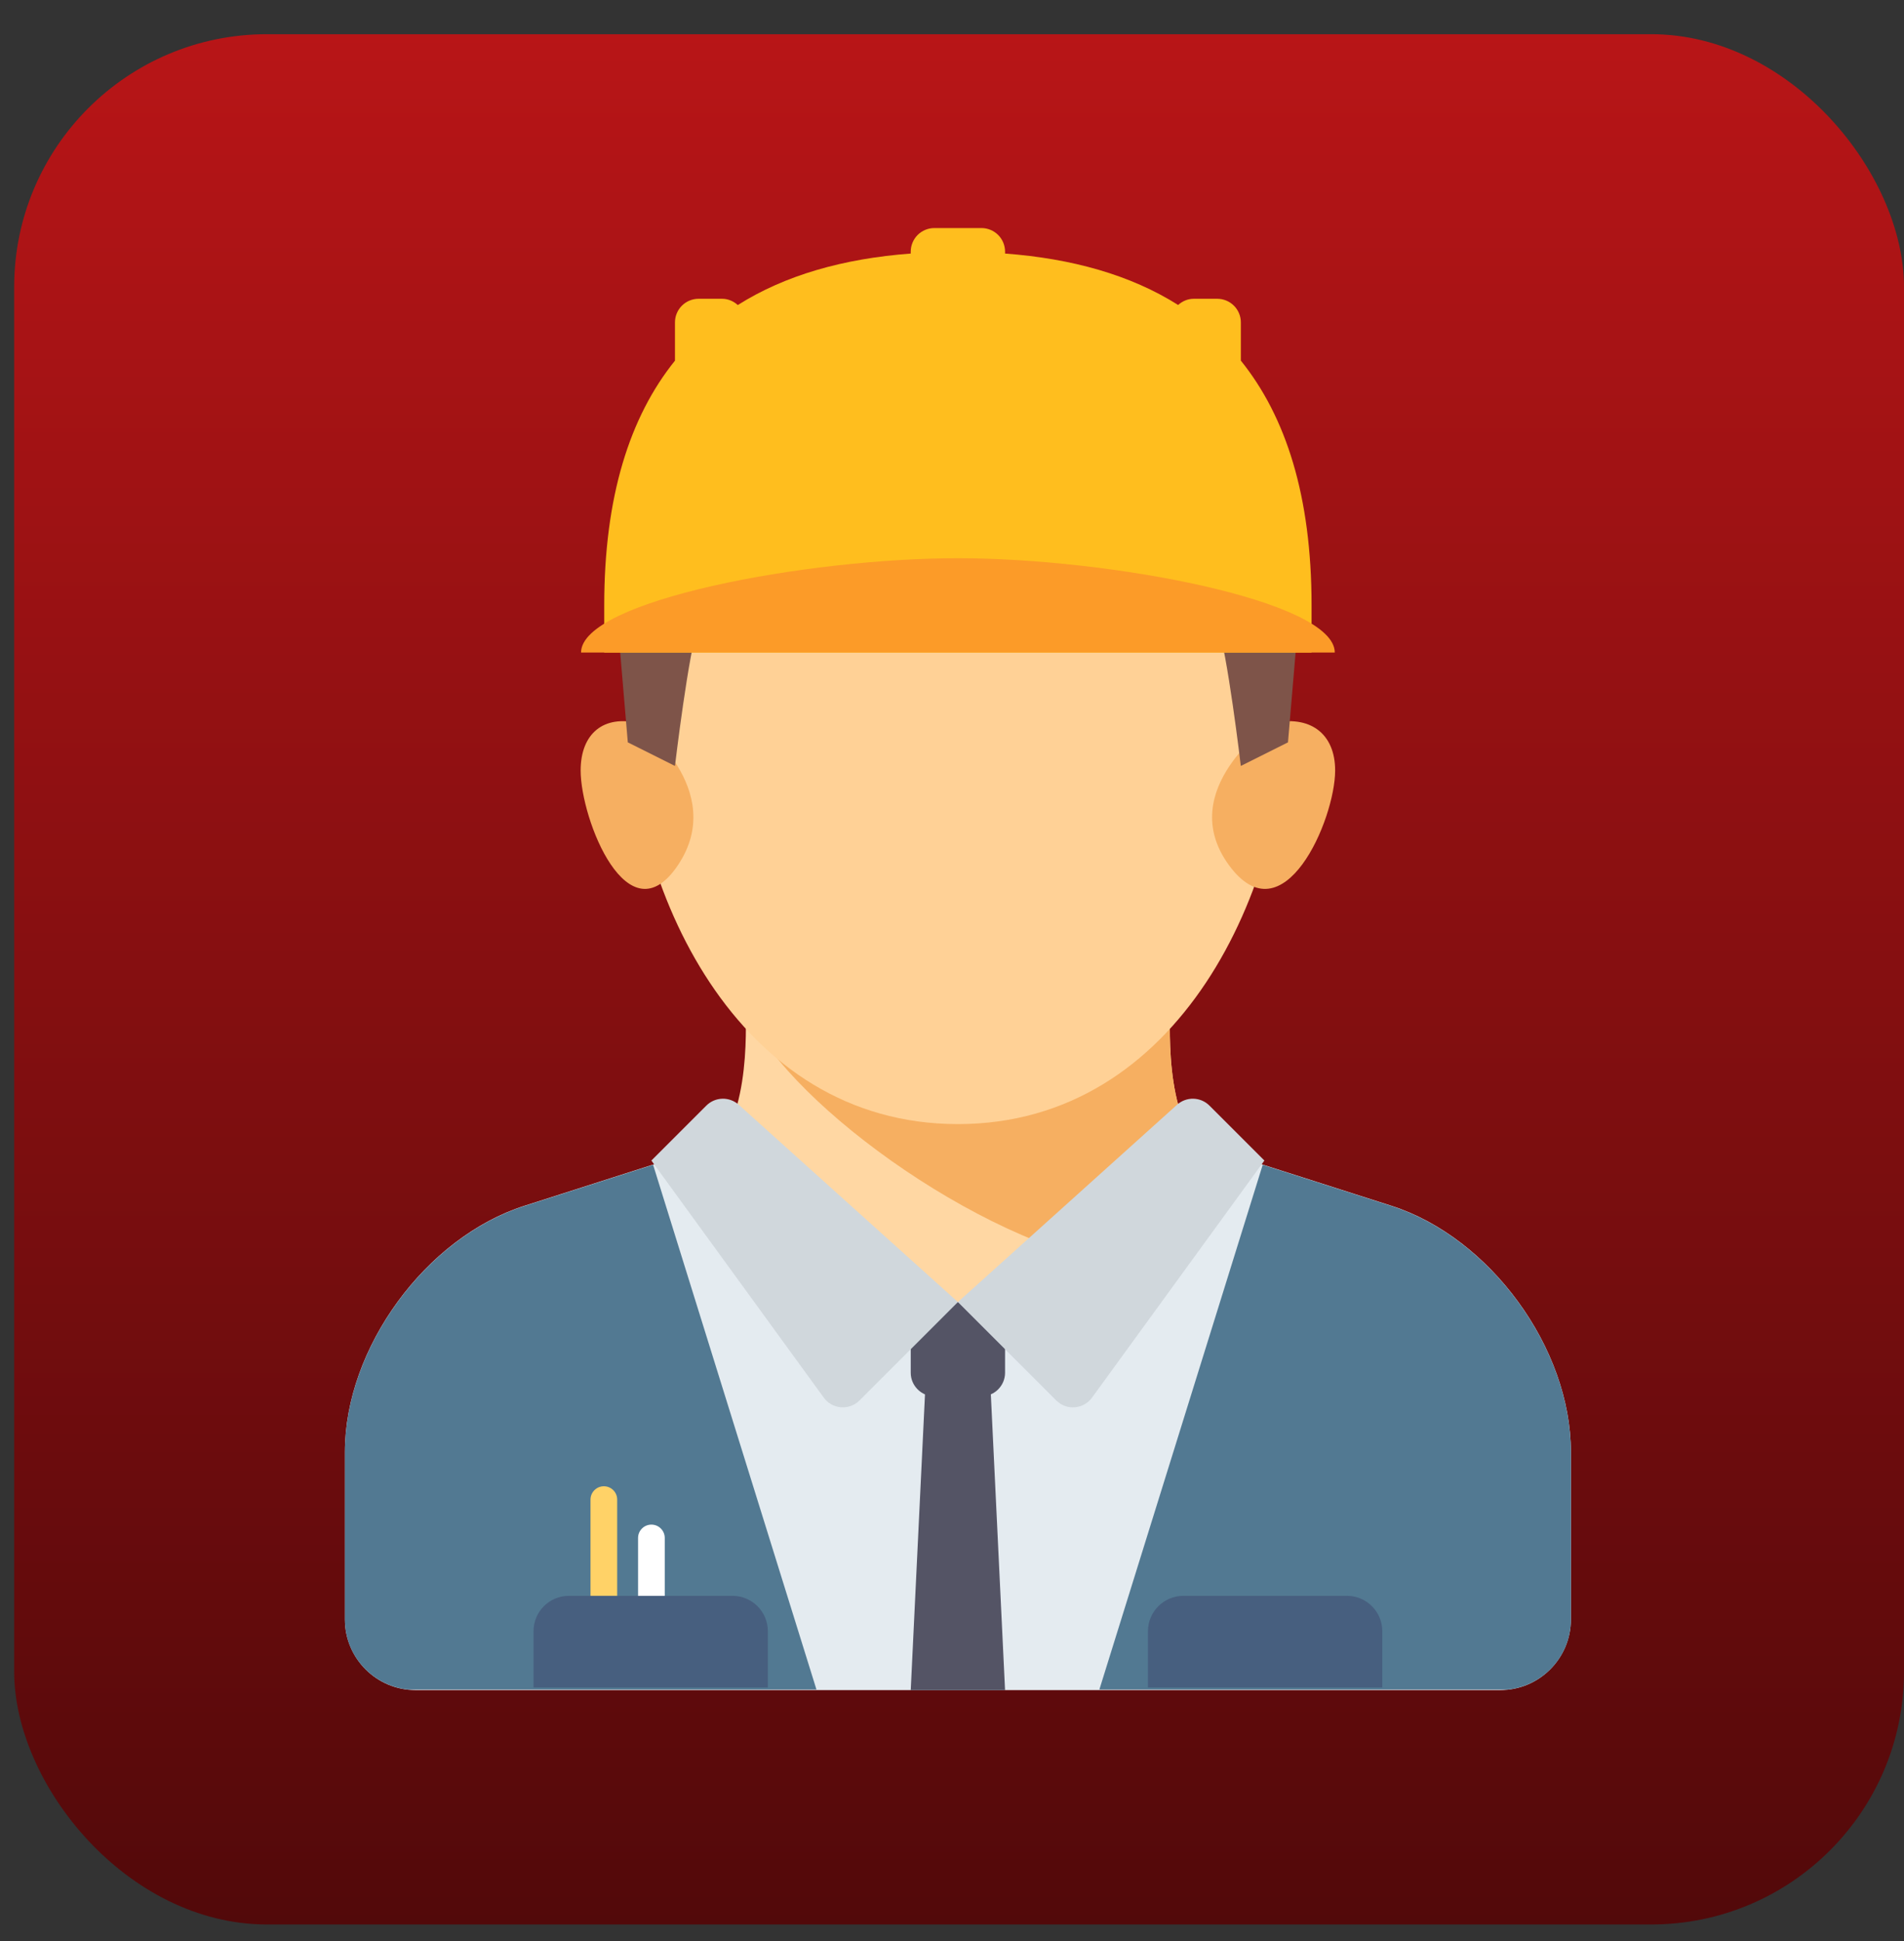
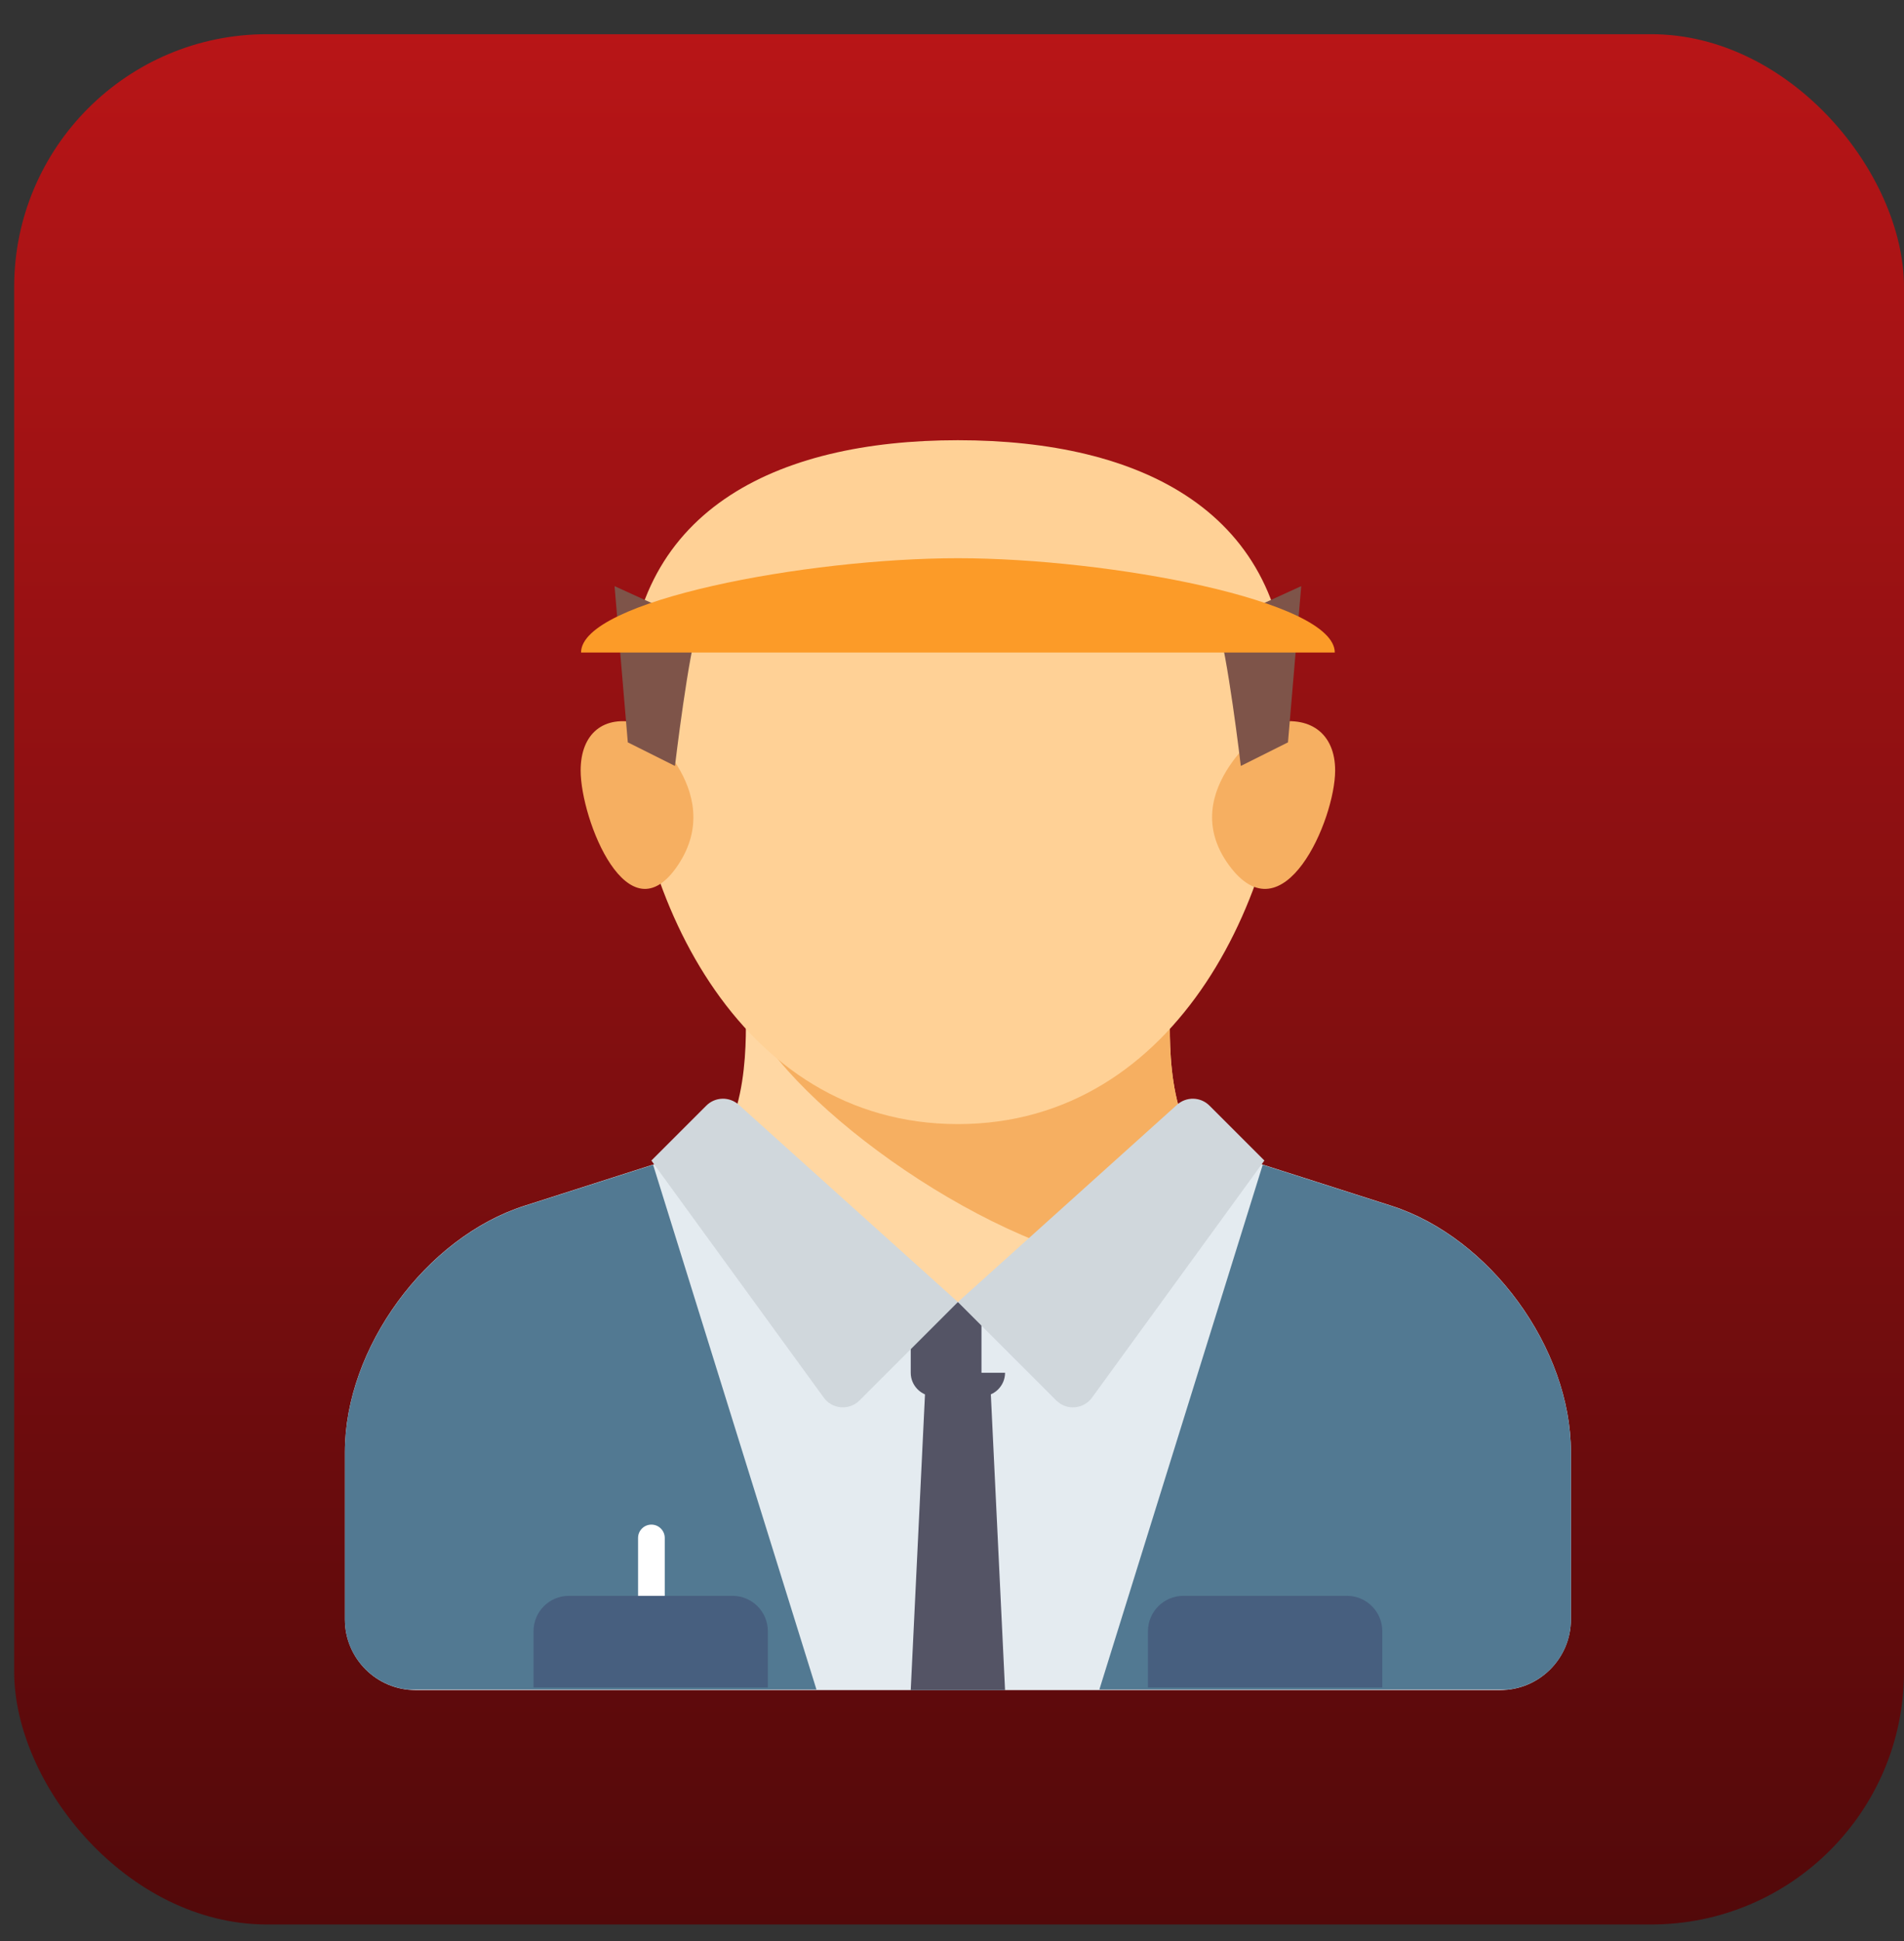
<svg xmlns="http://www.w3.org/2000/svg" width="52" height="53" viewBox="0 0 52 53" fill="none">
  <rect x="0" y="0" width="52" height="53" fill="#333333" stroke="none" />
  <rect x="0.387" y="0.934" width="51.613" height="51.613" rx="6.903" fill="url(#paint0_linear_684_141)" />
  <path d="M19.087 31.807C20.527 30.88 20.366 28.12 20.366 27.477H31.956C31.956 28.12 31.778 30.88 33.218 31.807L26.161 39.711L19.087 31.807Z" fill="#FFD7A3" />
  <path d="M30.669 34.56L33.218 31.807C31.778 30.88 31.956 28.12 31.956 27.477H20.366C21.197 29.867 26.698 33.969 30.669 34.56Z" fill="#F6AF61" />
  <path d="M35.176 19.103C35.176 24.259 32.207 30.693 26.161 30.693C20.116 30.693 17.146 24.259 17.146 19.103C17.146 13.946 21.183 12.02 26.161 12.02C31.14 12.02 35.176 13.946 35.176 19.103Z" fill="#FFD196" />
  <path d="M17.456 19.75C16.491 19.509 15.858 20.025 15.858 21.038C15.858 22.38 17.157 25.666 18.521 23.614C19.886 21.561 17.456 19.75 17.456 19.75ZM34.72 19.75C35.774 19.509 36.464 20.025 36.464 21.038C36.464 22.38 35.047 25.666 33.557 23.614C32.068 21.561 34.72 19.75 34.72 19.75Z" fill="#F6AF61" />
  <path d="M19.078 17.05C18.81 17.748 18.434 20.914 18.434 20.914L17.146 20.27L16.784 16.004L19.078 17.05ZM33.244 17.05C33.513 17.748 33.888 20.914 33.888 20.914L35.176 20.27L35.538 16.004L33.244 17.05Z" fill="#7E5449" />
-   <path d="M33.889 9.847V8.803C33.889 8.632 33.821 8.468 33.7 8.347C33.579 8.226 33.415 8.158 33.243 8.158H32.602C32.437 8.158 32.29 8.225 32.176 8.327C30.875 7.506 29.275 7.06 27.449 6.923V6.872C27.449 6.7 27.381 6.536 27.26 6.415C27.139 6.295 26.975 6.227 26.804 6.227H25.518C25.347 6.227 25.183 6.295 25.062 6.415C24.942 6.536 24.873 6.7 24.873 6.872V6.923C23.036 7.061 21.442 7.513 20.15 8.329C20.035 8.226 19.887 8.158 19.721 8.158H19.079C18.908 8.158 18.744 8.226 18.623 8.347C18.502 8.468 18.434 8.632 18.434 8.803V9.848C17.195 11.385 16.502 13.567 16.502 16.529V17.817H35.82V16.529C35.82 13.549 35.12 11.375 33.889 9.847Z" fill="#FFBE1E" />
  <path d="M26.162 15.242C22.039 15.242 15.869 16.395 15.869 17.818H36.454C36.454 16.395 30.284 15.242 26.162 15.242Z" fill="#FC9B28" />
  <path d="M40.971 46.148C42.038 46.148 42.903 45.283 42.903 44.217V39.643C42.903 36.81 40.696 33.785 37.997 32.922L33.968 31.633C31.801 33.29 28.704 35.551 26.161 35.551C23.619 35.551 20.522 33.29 18.354 31.633L14.326 32.922C11.627 33.785 9.419 36.81 9.419 39.643V44.217C9.419 45.283 10.284 46.148 11.351 46.148H40.971Z" fill="#E4EBF0" />
-   <path d="M27.449 37.483C27.449 37.837 27.159 38.126 26.805 38.126H25.517C25.163 38.126 24.873 37.837 24.873 37.483V36.195C24.873 35.84 25.163 35.551 25.517 35.551H26.805C27.159 35.551 27.449 35.84 27.449 36.195V37.483Z" fill="#545465" />
+   <path d="M27.449 37.483C27.449 37.837 27.159 38.126 26.805 38.126H25.517C25.163 38.126 24.873 37.837 24.873 37.483V36.195C24.873 35.84 25.163 35.551 25.517 35.551H26.805V37.483Z" fill="#545465" />
  <path d="M26.161 35.552L23.474 38.239C23.195 38.518 22.731 38.482 22.498 38.162L17.79 31.688L19.29 30.189C19.406 30.072 19.563 30.005 19.728 30C19.893 29.996 20.053 30.055 20.176 30.165L26.161 35.552Z" fill="#D0D7DC" />
  <path d="M26.161 35.552L28.848 38.239C29.128 38.519 29.591 38.482 29.824 38.162L34.532 31.688L33.032 30.189C32.916 30.072 32.759 30.005 32.594 30C32.429 29.996 32.269 30.055 32.146 30.165L26.161 35.552Z" fill="#D0D7DC" />
  <path d="M27.046 37.766L26.161 38.128L25.277 37.766L24.873 46.15H27.449L27.046 37.766Z" fill="#545465" />
  <path d="M17.837 31.805L14.326 32.928C11.627 33.791 9.419 36.816 9.419 39.65V44.223C9.419 45.212 10.166 46.018 11.124 46.132H22.298L17.837 31.805ZM34.486 31.805L37.997 32.928C40.696 33.791 42.903 36.816 42.903 39.65V44.223C42.903 45.212 42.157 46.018 41.198 46.132H30.025L34.486 31.805Z" fill="#527992" />
  <path d="M36.786 43.574H32.318C31.785 43.574 31.352 44.007 31.352 44.54V46.077H37.752V44.54C37.752 44.007 37.32 43.574 36.786 43.574Z" fill="#475F7F" />
-   <path d="M16.492 40.582C16.395 40.582 16.302 40.62 16.234 40.689C16.165 40.757 16.127 40.85 16.127 40.947V43.574H16.856V40.947C16.856 40.85 16.818 40.757 16.75 40.689C16.681 40.62 16.588 40.582 16.492 40.582Z" fill="#FFD267" />
  <path d="M17.791 41.629C17.694 41.629 17.601 41.667 17.533 41.736C17.464 41.804 17.426 41.897 17.426 41.994V44.62H18.155V41.994C18.155 41.897 18.117 41.804 18.048 41.736C17.98 41.667 17.887 41.629 17.791 41.629Z" fill="white" />
  <path d="M20.005 43.574H15.537C15.003 43.574 14.571 44.007 14.571 44.54V46.077H20.971V44.54C20.971 44.007 20.538 43.574 20.005 43.574Z" fill="#475F7F" />
  <defs>
    <linearGradient id="paint0_linear_684_141" x1="26.194" y1="0.934" x2="26.194" y2="52.547" gradientUnits="userSpaceOnUse">
      <stop stop-color="#B81517" />
      <stop offset="1" stop-color="#52090A" />
    </linearGradient>
  </defs>
</svg>